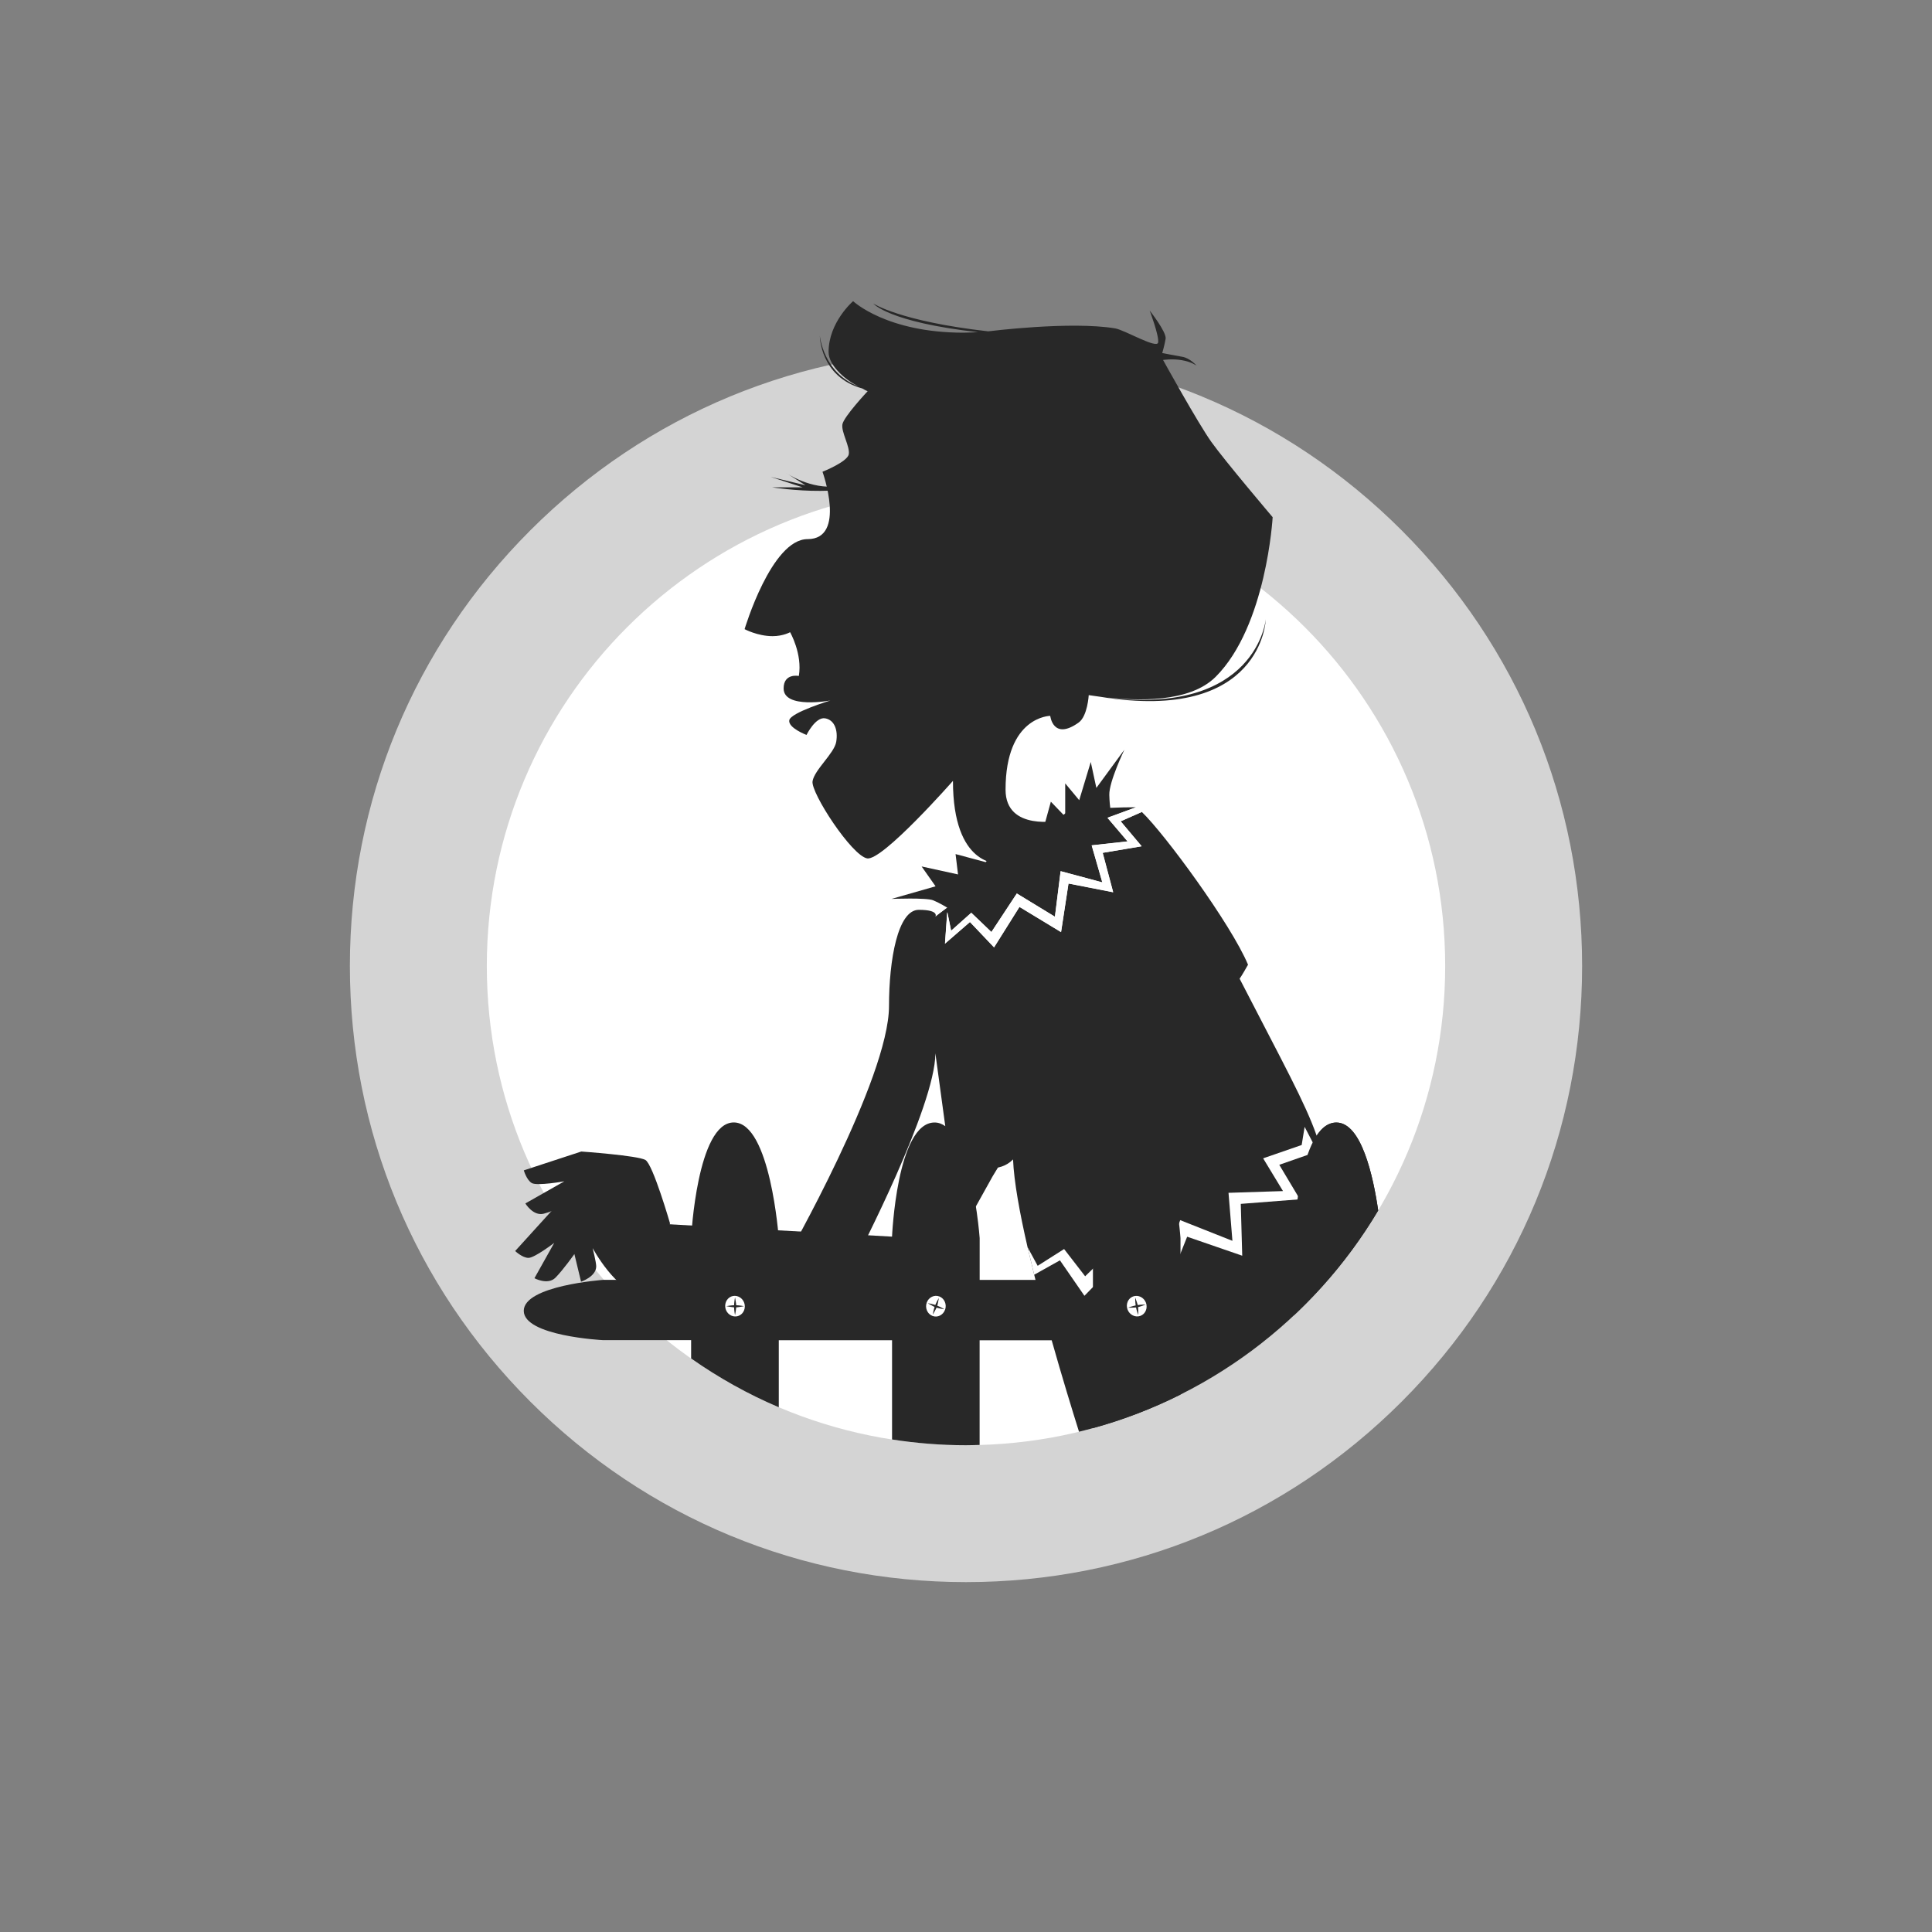
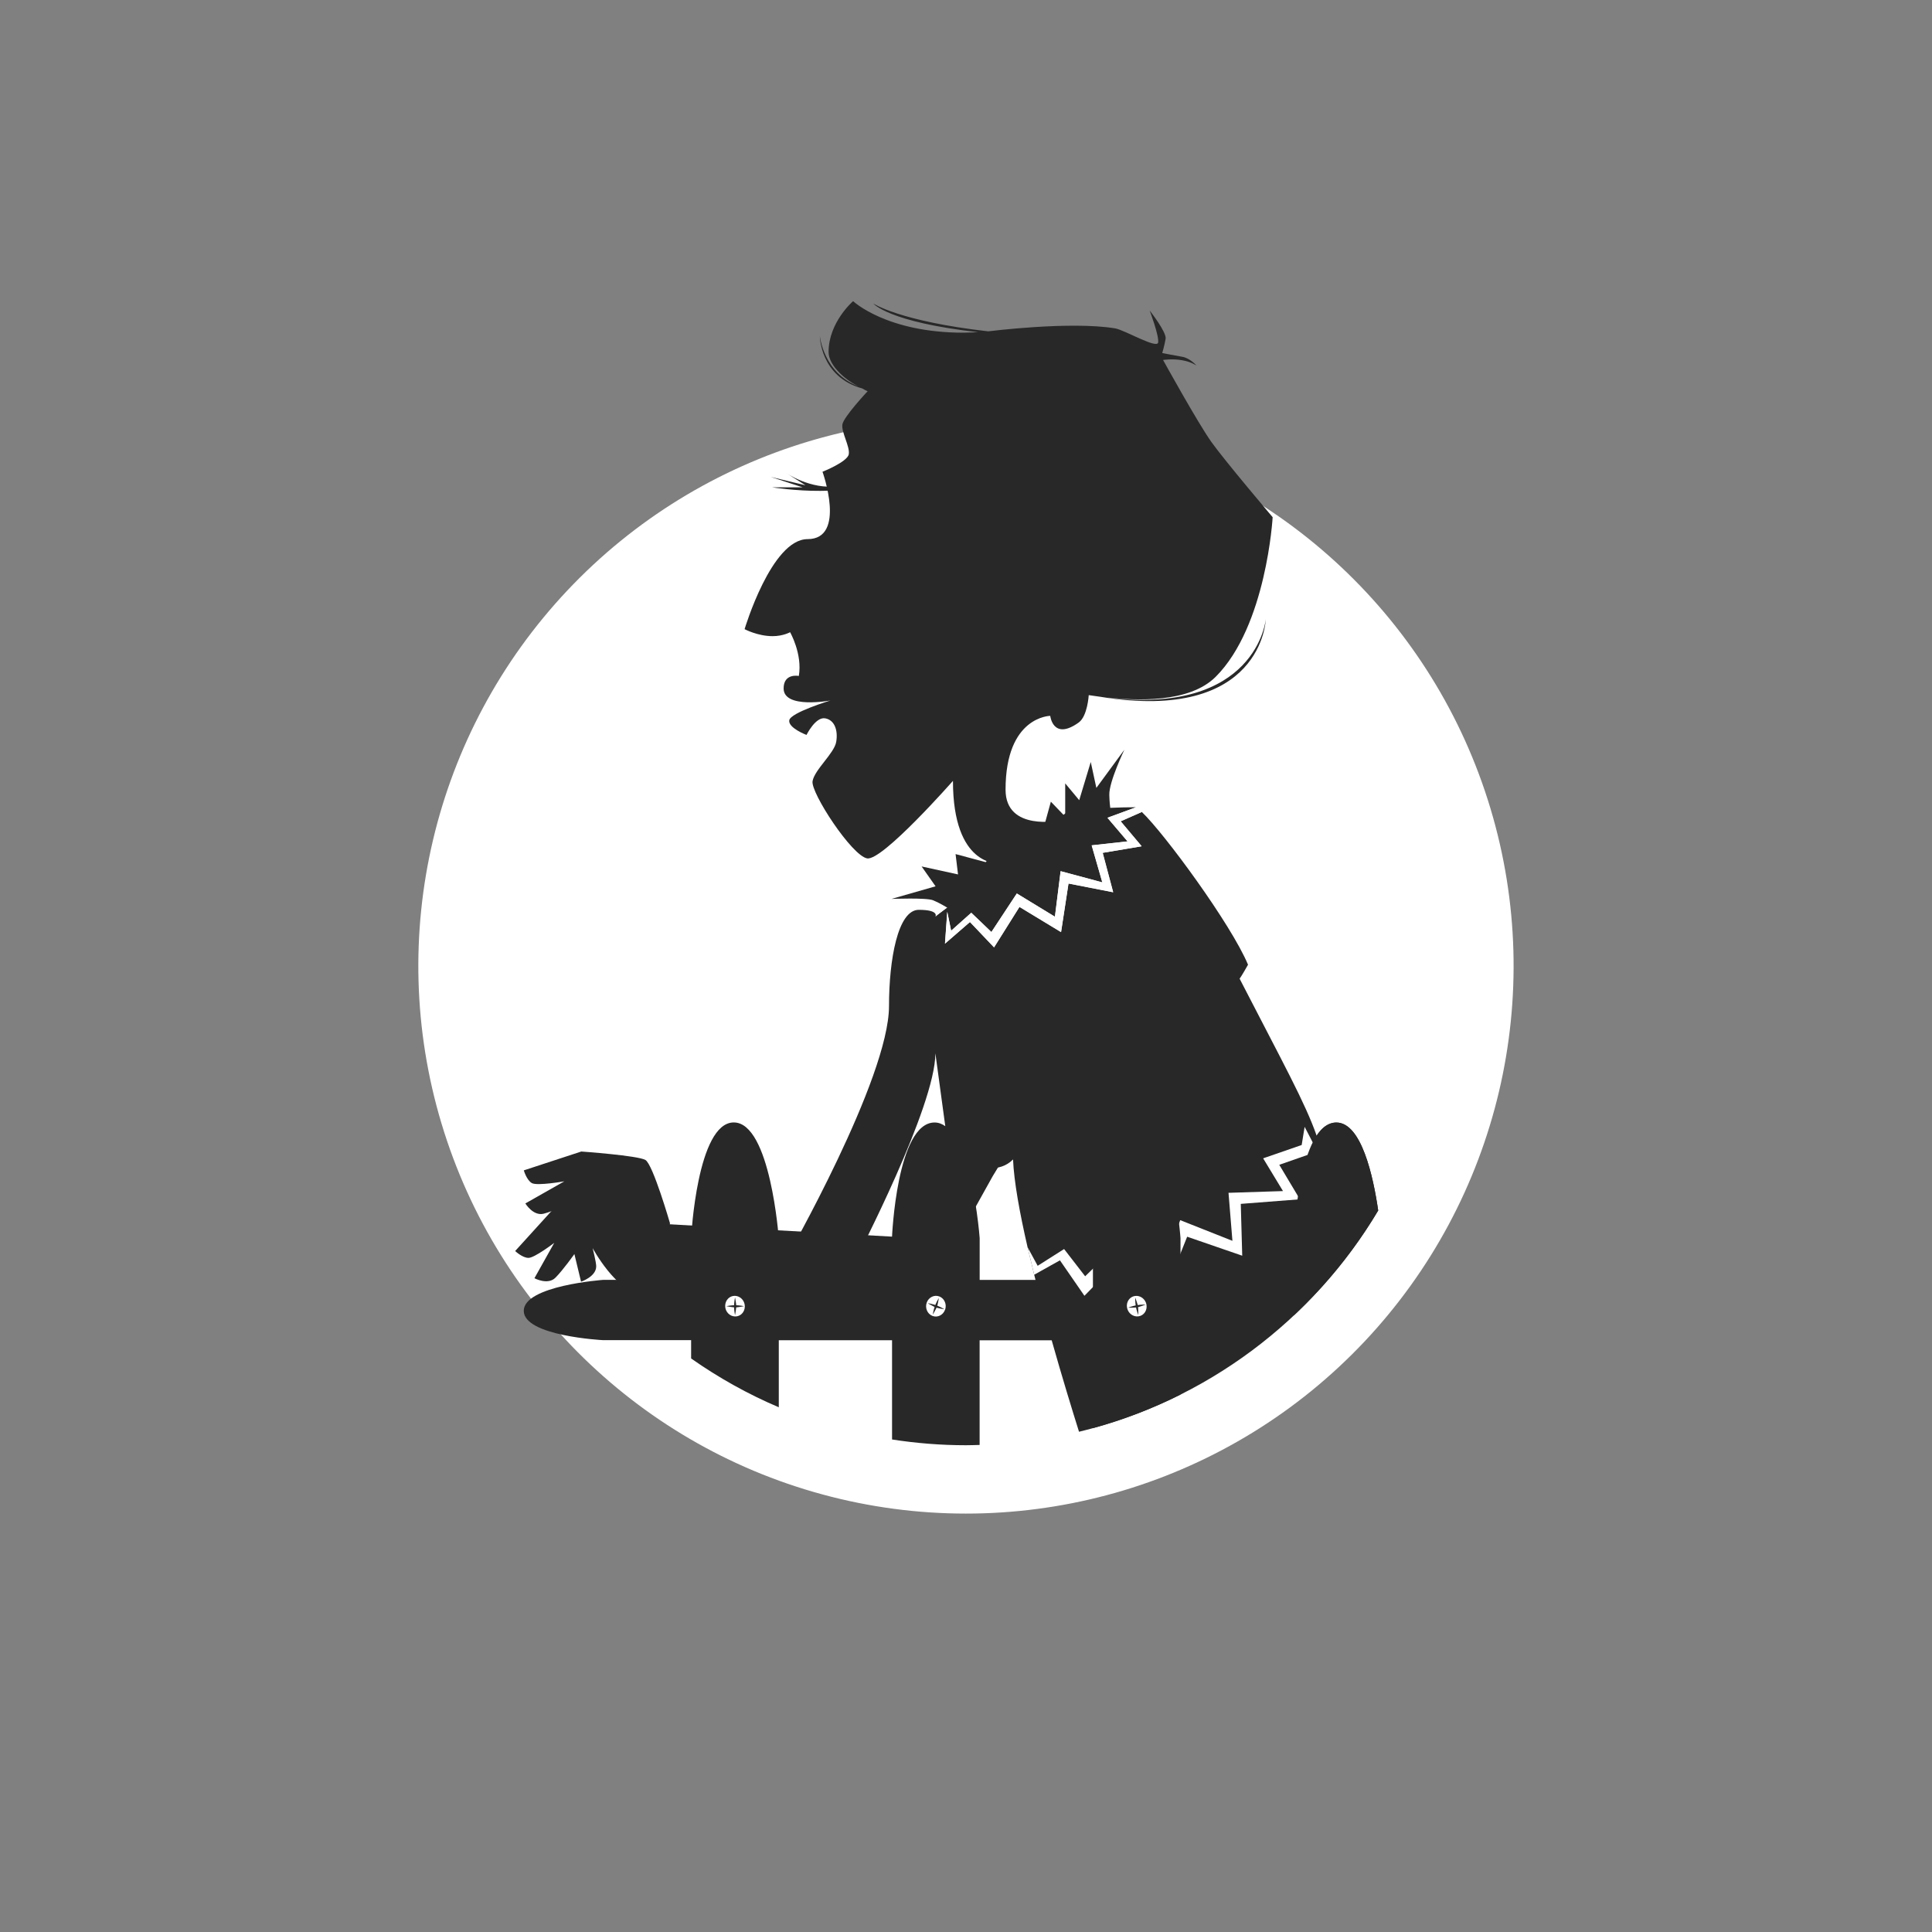
<svg xmlns="http://www.w3.org/2000/svg" viewBox="0 0 400 400">
  <rect x="0" y="0" width="400" height="400" fill="#808080" stroke="none" />
  <g id="Kreis_mit_Rahmen_grau_20_">
    <g>
      <circle cx="200" cy="200" r="113.38" transform="translate(-40.6 348.7) rotate(-76.72)" fill="#fff" />
-       <path d="M200,100.79c54.79,0,99.21,44.42,99.21,99.21s-44.42,99.21-99.21,99.21-99.21-44.42-99.21-99.21,44.42-99.21,99.21-99.21m0-28.35c-34.07,0-66.11,13.27-90.2,37.36-24.09,24.09-37.36,56.13-37.36,90.2s13.27,66.1,37.36,90.2c24.09,24.09,56.13,37.36,90.2,37.36s66.11-13.27,90.2-37.36c24.09-24.09,37.36-56.13,37.36-90.2s-13.27-66.1-37.36-90.2c-24.09-24.09-56.13-37.36-90.2-37.36h0Z" fill="#d4d4d4" />
    </g>
  </g>
  <g id="Illu_beschnitten">
    <path d="M143.11,281.27c5.64,3.96,11.71,7.36,18.13,10.09v-13.88h23.45v20.55c4.99,.77,10.1,1.19,15.3,1.19,.95,0,1.89-.04,2.83-.06v-21.67h14.92c2.17,7.69,4.3,14.61,5.66,18.94,26.29-6.36,48.49-23.17,61.94-45.8-1.03-7.08-3.47-18.21-8.66-18.21-1.65,0-2.99,1.06-4.08,2.72-2.36-6.78-6.97-15.07-15.95-32.51,0,0,.47-.64,1.74-2.9-3.5-8.37-17.31-27.17-21.99-31.62l-4.4,1.94,4.35,5.17-8.07,1.36,2.18,8.16-9.25-1.81-1.54,10.06-8.61-5.22-5.26,8.38-4.99-5.25-5.17,4.48,.47-6.59,.8,3.92,4.17-3.72,4.17,3.99,5.26-7.98,7.89,4.81,1.18-9.43,8.64,2.32-2.21-7.67,7.43-.82-4.17-4.9,5.86-2.15s-.08-.03-.11-.03c-6.53,0-13.81,.75-13.81,.75l-25.11,20.07-2.44,1.84s.91-1.42-3.44-1.42-6.16,10.36-6.16,19.91c0,15-21.21,52.15-21.21,52.15h14.52s16.29-31.34,16.29-42.35l2.05,15.08c-.68-.48-1.41-.76-2.21-.76-7.84,0-8.82,23.75-8.82,23.75v8.84h-23.45v-8.66s-1.72-23.94-9.31-23.94-8.82,23.75-8.82,23.75v8.84h-18.18s-16.48,1.18-16.48,6.41,16.35,6.07,16.35,6.07h18.3v3.79Zm66.63-41.21c.19,4.54,1.37,11.06,3.01,18.17h0l1.37,5.69h0c.09,.36,.18,.72,.27,1.07h-11.56v-8.66s-.65-8.99-2.9-15.95c2.88,1.43,6.94,2.55,9.81-.33Z" fill="#282828" />
    <path d="M233.46,174.19l-7.43,.82,2.21,7.67-8.64-2.32-1.18,9.43-7.89-4.81-5.26,7.98-4.17-3.99-4.17,3.72-.8-3.92-.47,6.59,5.17-4.48,4.99,5.25,5.26-8.38,8.61,5.22,1.54-10.06,9.25,1.81-2.17-8.16,8.07-1.36-4.35-5.17,4.4-1.94c-.57-.54-1-.86-1.26-.93l-5.86,2.15,4.17,4.9Z" fill="#fff" />
    <path d="M197.94,257.15c-1.49,2.39-4.69,8.76-7.85,8.83-3.13,.07-53.67-4.02-53.67-4.02l1.5-8.52,49.08,2.72s9.21-23.63,27.16-54.77c0,0,14.68,4.65-8.64,42.14" fill="#282828" />
-     <path d="M219.43,169.88s-11.24,2.32-11.24-6.38c0-15.23,9.25-15.29,9.25-15.29,0,0,.56,5.19,5.88,1.39,1.85-1.32,2.09-5.68,2.09-5.68,0,0,.91,.13,2.39,.34,33.62,5.5,34.27-16.04,34.27-16.04,0,0-1.89,20.02-33.03,16.19,6.19,.64,17.17,1.2,22.66-4.29,10.52-10.52,11.79-33.04,11.79-33.04,0,0-9.88-11.64-12.69-15.58-2.81-3.94-10-16.97-10-16.97,0,0,1.89-.3,3.87,.04,1.99,.33,3.07,1.13,3.07,1.13,0,0-1.37-1.57-2.96-1.83-1.59-.27-4.15-.78-4.15-.78,0,0,.46-1.55,.7-2.94,.23-1.39-3.3-5.85-3.3-5.85,0,0,1.98,5.23,1.75,6.61-.23,1.39-6.91-2.58-8.89-2.92-9.23-1.55-26.29,.61-26.29,.61-18.28-2.07-23.79-5.76-23.79-5.76,0,0,3.08,3.85,21.69,5.93,0,0-2.07,.11-3.02,.11-15.96,0-22.85-6.53-22.85-6.53,0,0-5.08,4.35-5.08,10.52,0,2.99,3.92,6.13,6.29,7.15-7.38-2.71-8.1-10.47-8.1-10.47,0,0,.03,8.48,8.79,10.88,.81,.48,1.11,.56,1.11,.56,0,0-4.96,5.29-5.23,6.87-.27,1.59,1.59,4.59,1.32,6.18-.27,1.59-5.44,3.63-5.44,3.63,0,0,5.01,13.95-3.09,13.95-7.49,0-13.04,18.64-13.04,18.64,0,0,2.7,1.45,5.8,1.45,2.18,0,3.62-.82,3.62-.82,0,0,2.58,4.5,1.81,9.06,0,0-3.15-.64-3.15,2.58,0,4.31,9.68,2.5,9.68,2.5,0,0-8.24,2.5-8.51,4.09-.27,1.59,3.57,3.04,3.57,3.04,0,0,1.85-3.77,3.84-3.44,1.98,.33,2.71,2.49,2.31,4.87-.4,2.38-4.5,5.77-4.9,8.15-.4,2.38,8.14,15.45,11.31,15.98,3.17,.53,17.76-16.05,17.76-16.05,0,17.8,9.43,17.07,9.43,17.07l-12.26,11.46" fill="#282828" />
+     <path d="M219.43,169.88s-11.24,2.32-11.24-6.38c0-15.23,9.25-15.29,9.25-15.29,0,0,.56,5.19,5.88,1.39,1.85-1.32,2.09-5.68,2.09-5.68,0,0,.91,.13,2.39,.34,33.62,5.5,34.27-16.04,34.27-16.04,0,0-1.89,20.02-33.03,16.19,6.19,.64,17.17,1.2,22.66-4.29,10.52-10.52,11.79-33.04,11.79-33.04,0,0-9.88-11.64-12.69-15.58-2.81-3.94-10-16.97-10-16.97,0,0,1.89-.3,3.87,.04,1.99,.33,3.07,1.13,3.07,1.13,0,0-1.37-1.57-2.96-1.83-1.59-.27-4.15-.78-4.15-.78,0,0,.46-1.55,.7-2.94,.23-1.39-3.3-5.85-3.3-5.85,0,0,1.98,5.23,1.75,6.61-.23,1.39-6.91-2.58-8.89-2.92-9.23-1.55-26.29,.61-26.29,.61-18.28-2.07-23.79-5.76-23.79-5.76,0,0,3.08,3.85,21.69,5.93,0,0-2.07,.11-3.02,.11-15.96,0-22.85-6.53-22.85-6.53,0,0-5.08,4.35-5.08,10.52,0,2.99,3.92,6.13,6.29,7.15-7.38-2.71-8.1-10.47-8.1-10.47,0,0,.03,8.48,8.79,10.88,.81,.48,1.11,.56,1.11,.56,0,0-4.96,5.29-5.23,6.87-.27,1.59,1.59,4.59,1.32,6.18-.27,1.59-5.44,3.63-5.44,3.63,0,0,5.01,13.95-3.09,13.95-7.49,0-13.04,18.64-13.04,18.64,0,0,2.7,1.45,5.8,1.45,2.18,0,3.62-.82,3.62-.82,0,0,2.58,4.5,1.81,9.06,0,0-3.15-.64-3.15,2.58,0,4.31,9.68,2.5,9.68,2.5,0,0-8.24,2.5-8.51,4.09-.27,1.59,3.57,3.04,3.57,3.04,0,0,1.85-3.77,3.84-3.44,1.98,.33,2.71,2.49,2.31,4.87-.4,2.38-4.5,5.77-4.9,8.15-.4,2.38,8.14,15.45,11.31,15.98,3.17,.53,17.76-16.05,17.76-16.05,0,17.8,9.43,17.07,9.43,17.07" fill="#282828" />
    <path d="M138.76,254.99s-9.97-10-11.79-10-12.33,5.23-12.33,5.23l-7.98,8.79s1.49,1.42,2.76,1.42,5.33-3.11,5.33-3.11l-4.1,7.32s2.76,1.49,4.35-.11c1.59-1.6,3.92-4.89,3.92-4.89l1.38,5.72s3.14-1.04,3.14-3.18c0-.85-.74-3.77-.74-3.77,0,0,5,9.25,9.94,9.25s7.58-.49,7.58-.49" fill="#282828" />
    <path d="M138.71,253.25s-3.52-12.17-5.08-13.09c-1.56-.92-13.28-1.75-13.28-1.75l-11.9,3.9s.56,1.98,1.65,2.63c1.09,.64,6.74-.36,6.74-.36l-8.07,4.58s1.62,2.68,3.81,2.12c2.18-.57,6.68-2.58,6.68-2.58l-1.71,5.62s3.23,.7,4.32-1.15c.43-.73,1.27-3.62,1.27-3.62,0,0,1.48,6.43,3.65,8.6,1.37,1.37,10.88,2.28,10.88,2.28" fill="#282828" />
    <path d="M177.39,99.96s-2.93,.56-3.96,.7c-5.61,.76-10.68-2.74-10.68-2.74l4.02,2.55-7.2-1.73,6.62,2.16h-6.31s4.87,.77,9.99,.73c4.56-.03,7.42-.55,7.42-.55l.11-1.12Z" fill="#282828" />
    <path d="M230.11,168.78s-.37-1.5-.44-4.2c-.08-2.71,3.12-9.36,3.12-9.36l-5.8,7.91-1.16-5.37-2.39,7.91-2.9-3.48v6.88l-2.97-3.09-1.67,6.07-9.21,3.19-2.61,3.26-6.24-1.67,.51,4.21-7.54-1.65,2.89,4.11-9.12,2.61s7.25-.29,8.63,.29c1.38,.58,2.93,1.53,2.93,1.53l-2.44,1.84" fill="#282828" />
    <path d="M190.09,265.98c-3.13,.07-51.39,.11-51.39,.11l1.5-8.52,46.8-1.4" fill="#282828" />
    <polygon points="212.75 258.23 214.12 263.92 219.45 260.94 224.52 268.28 232.76 259.85 241.28 267.34 245.79 256.05 257.19 259.98 256.89 249.25 269.13 248.3 264.86 241.16 272.76 238.4 270.11 233.3 269.5 237.06 261.52 239.82 265.63 246.6 254.35 246.96 255.16 256.9 244.35 252.62 240.48 263.17 232.79 256.32 224.67 264.24 220.31 258.6 214.84 262.07 212.75 258.23" fill="#fff" />
    <path d="M154.21,270.47c0,1.18-.9,2.12-2.03,2.09-1.12-.03-2.04-1-2.04-2.18,0-1.18,.9-2.12,2.02-2.09,1.13,.03,2.04,1,2.05,2.18" fill="#fff" />
    <path d="M152.18,268.62s.26,1.36,.26,1.81-.26,1.87-.26,1.87c0,0-.2-.96-.2-1.84s.2-1.84,.2-1.84" fill="#282828" />
    <path d="M154.05,270.43s-1.36,.26-1.81,.26-1.87-.26-1.87-.26c0,0,.96-.2,1.84-.2s1.84,.2,1.84,.2" fill="#282828" />
    <path d="M195.66,271.17c-.4,1.11-1.57,1.69-2.62,1.27-1.04-.41-1.57-1.64-1.17-2.75,.4-1.11,1.57-1.68,2.62-1.27,1.05,.41,1.57,1.64,1.18,2.75" fill="#fff" />
    <path d="M194.38,268.73s-.22,1.36-.38,1.79c-.16,.43-.88,1.67-.88,1.67,0,0,.14-.97,.44-1.8,.3-.82,.82-1.66,.82-1.66" fill="#282828" />
    <path d="M195.52,271.07s-1.36-.22-1.79-.38c-.43-.16-1.67-.88-1.67-.88,0,0,.97,.14,1.8,.44,.82,.3,1.66,.81,1.66,.81" fill="#282828" />
    <path d="M235.1,232.4c-7.84,0-8.82,23.75-8.82,23.75v39.53c6.32-1.73,12.38-4.07,18.13-6.95v-32.4s-1.72-23.94-9.31-23.94Z" fill="#282828" />
    <path d="M285.34,250.61c-1.03-7.08-3.47-18.21-8.66-18.21-7.84,0-8.82,23.75-8.82,23.75v16.21c6.79-6.38,12.69-13.69,17.48-21.75Z" fill="#282828" />
    <path d="M237.36,270.12c.21,1.16-.52,2.25-1.63,2.41-1.11,.17-2.18-.63-2.39-1.8-.21-1.16,.52-2.24,1.63-2.41,1.11-.17,2.18,.63,2.4,1.79" fill="#fff" />
    <path d="M235.03,268.64s.49,1.29,.57,1.74c.08,.45,.07,1.89,.07,1.89,0,0-.36-.92-.51-1.78-.15-.87-.13-1.85-.13-1.85" fill="#282828" />
    <path d="M237.19,270.1s-1.29,.49-1.74,.57c-.45,.08-1.89,.07-1.89,.07,0,0,.92-.36,1.78-.51,.87-.15,1.85-.13,1.85-.13" fill="#282828" />
  </g>
</svg>